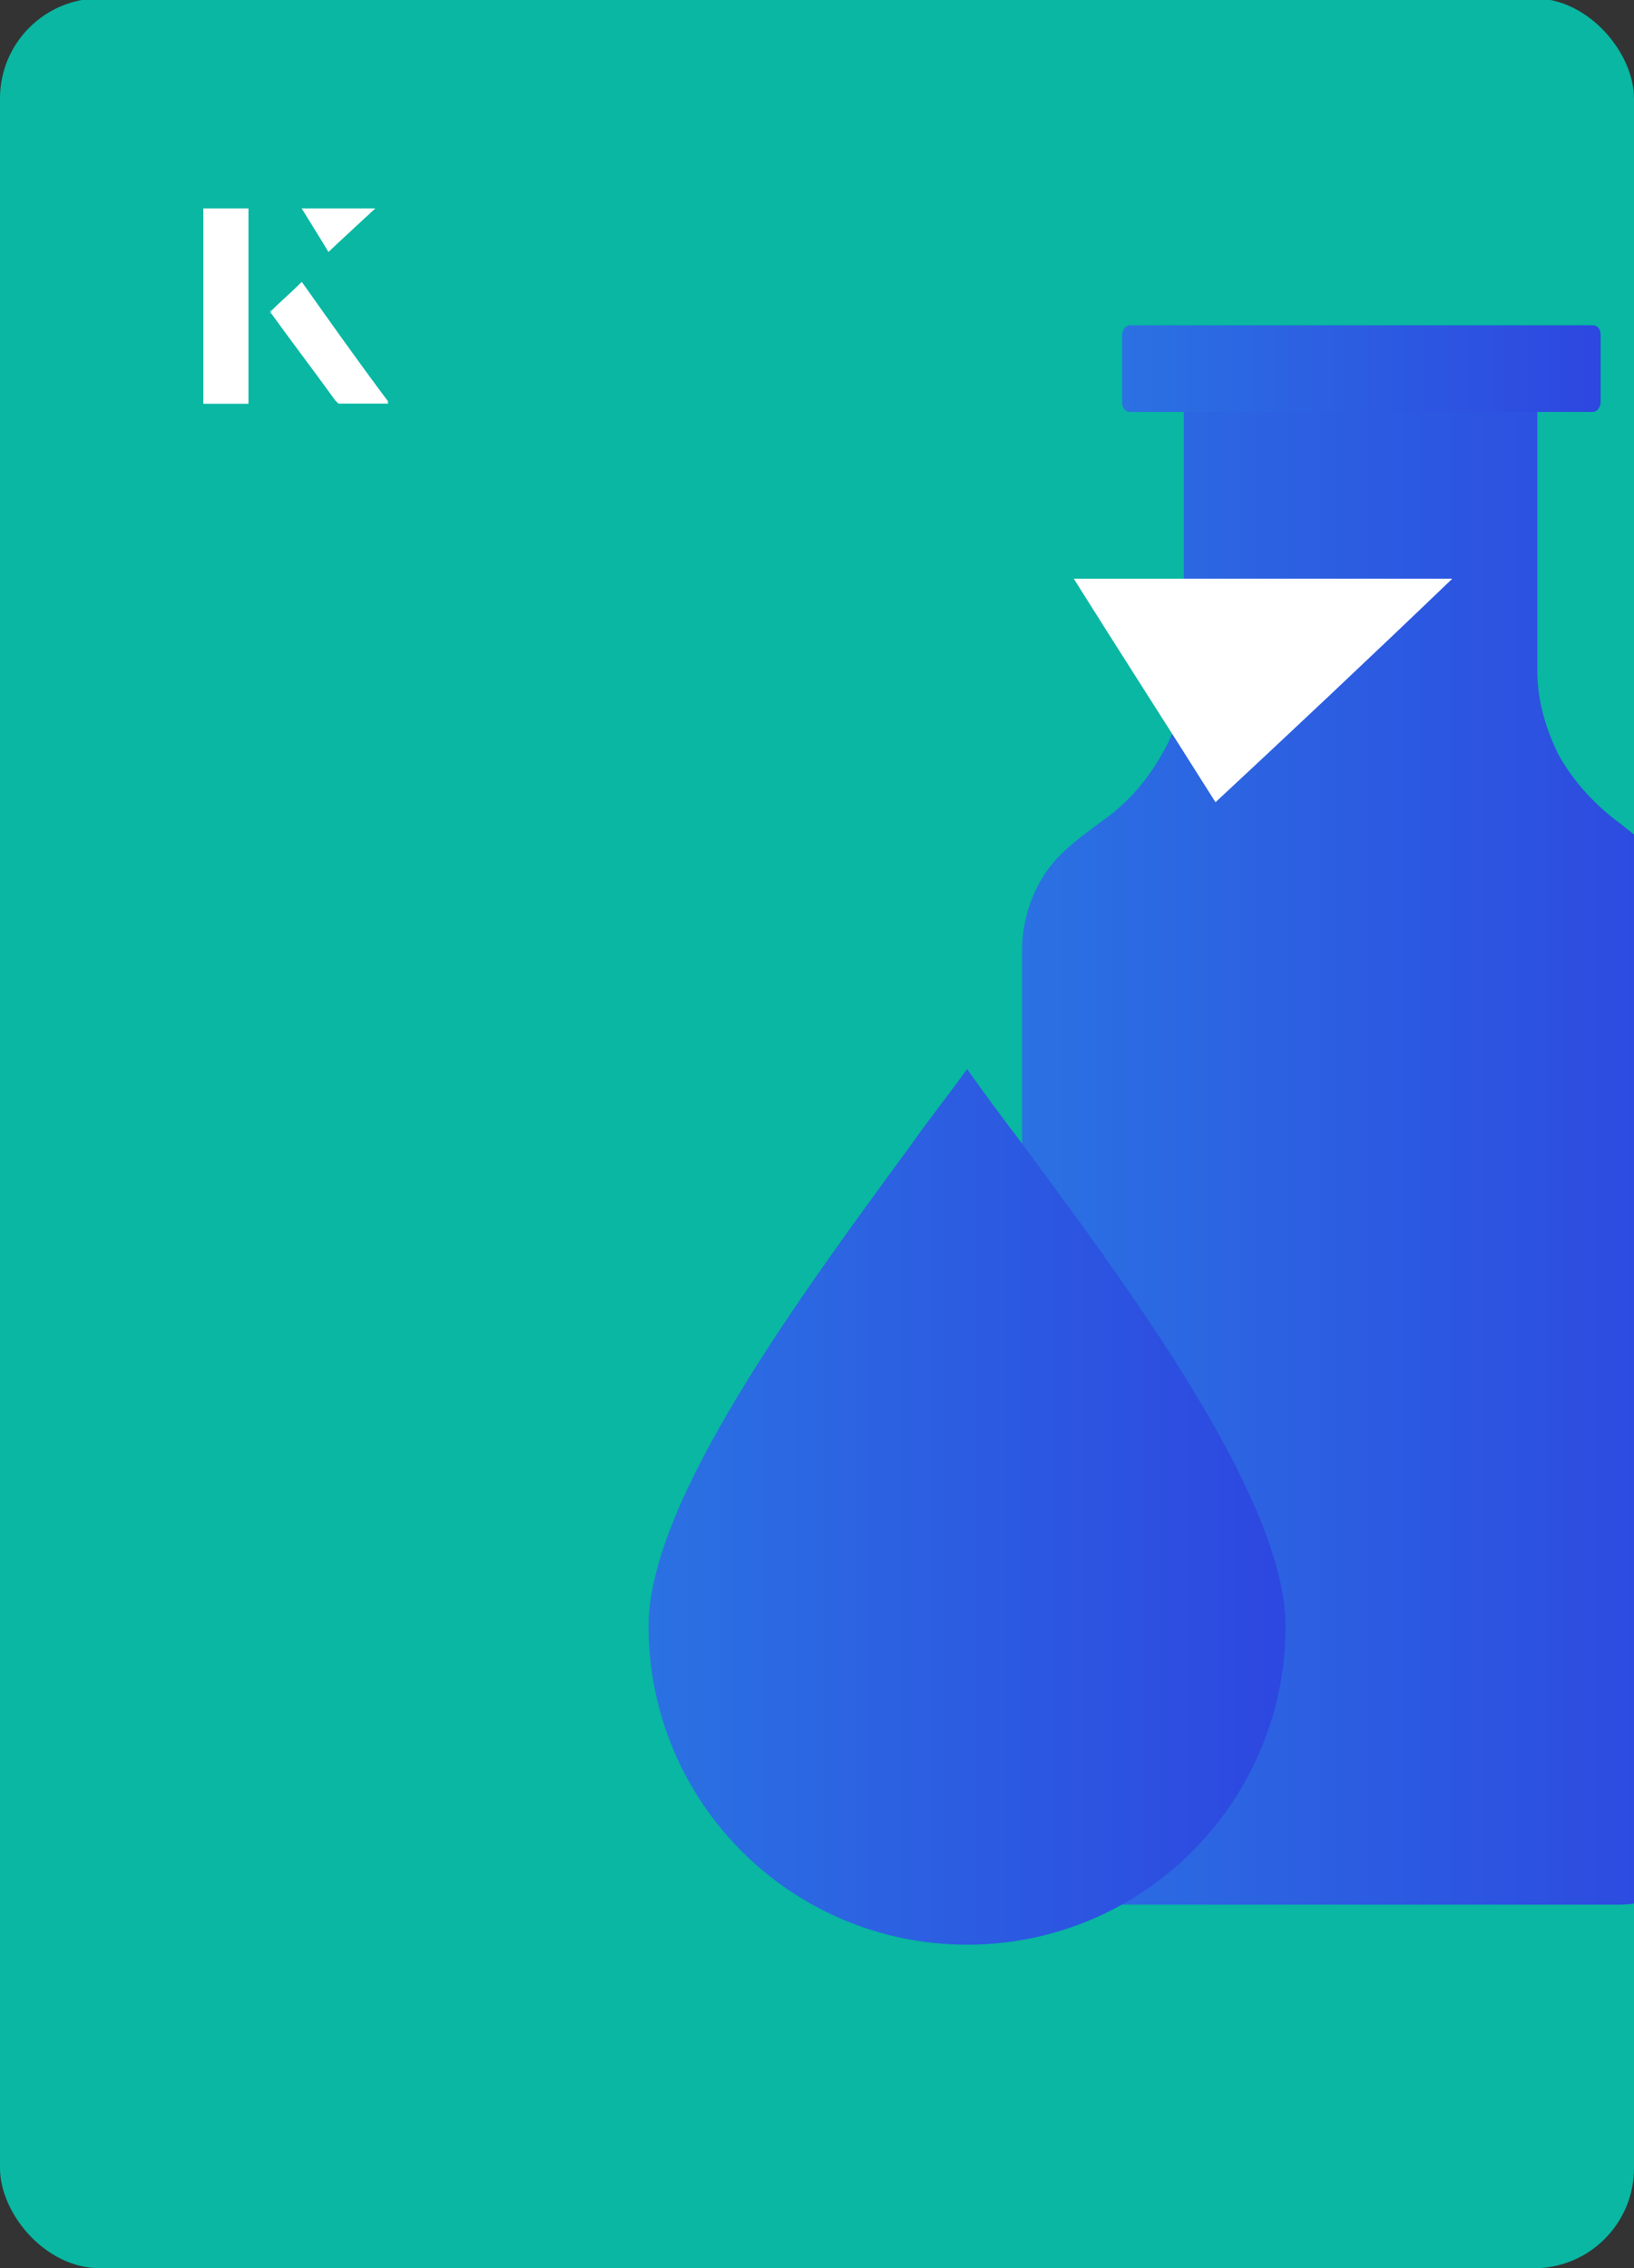
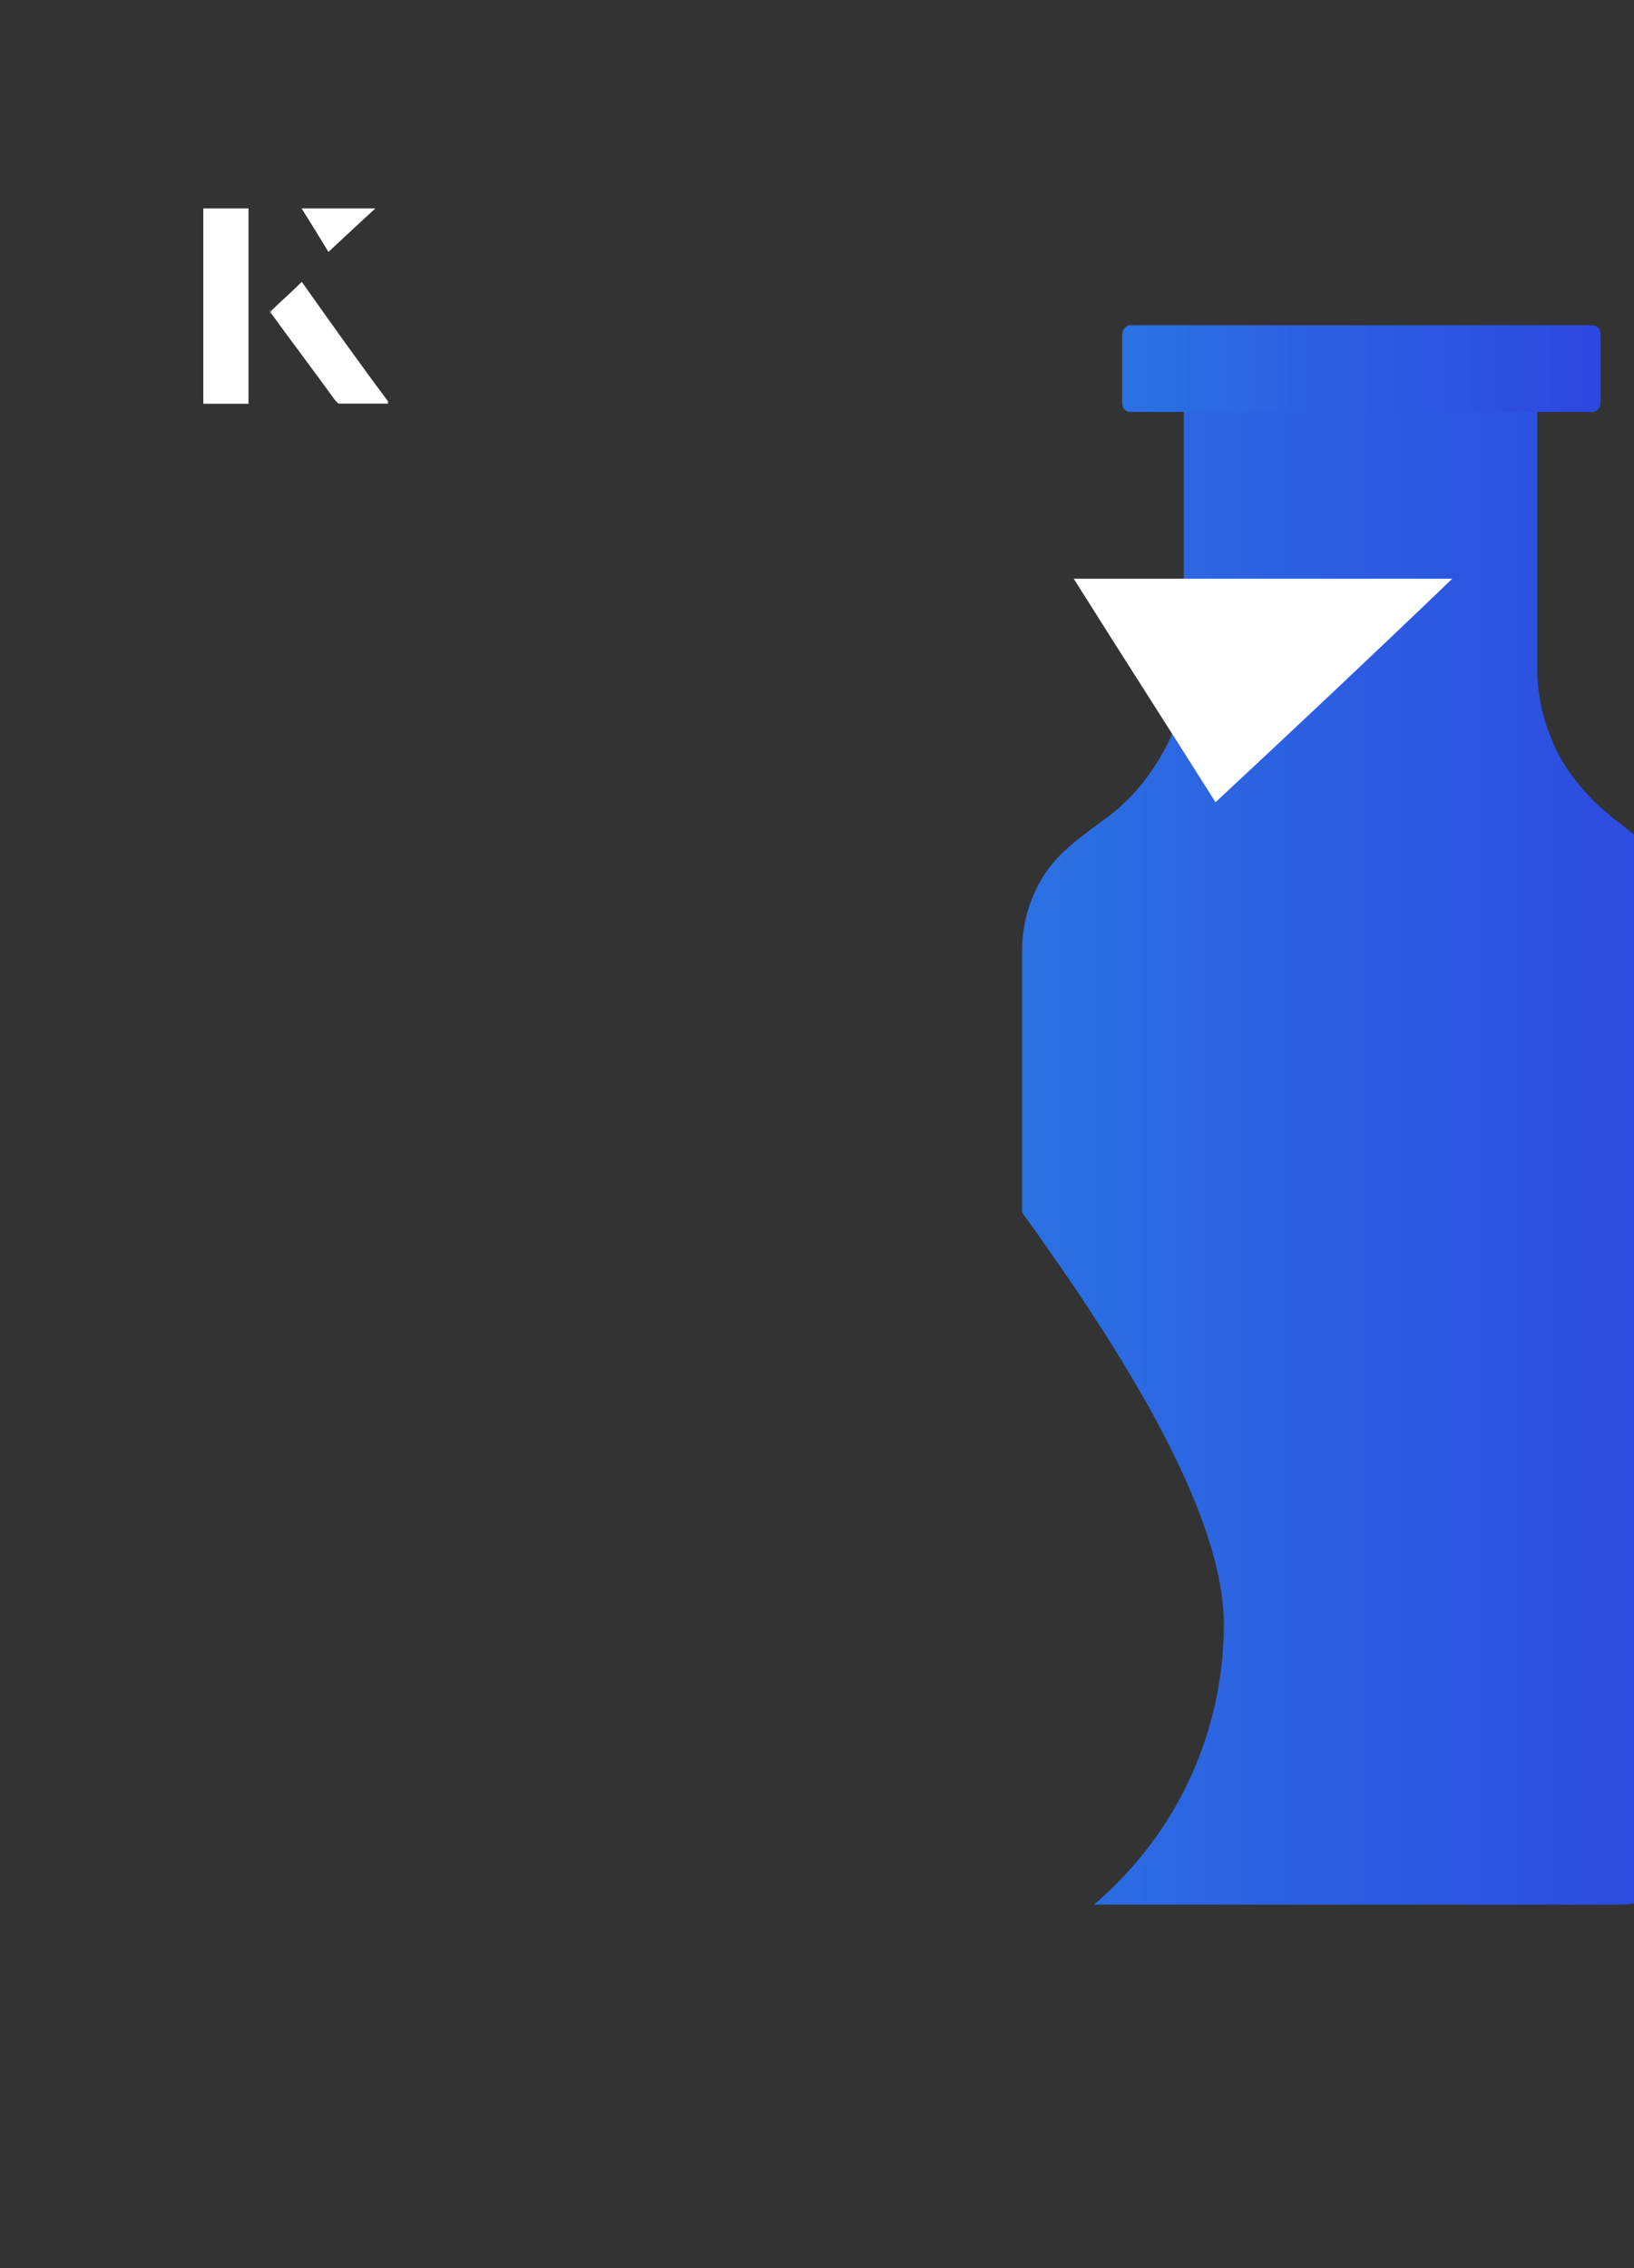
<svg xmlns="http://www.w3.org/2000/svg" xmlns:xlink="http://www.w3.org/1999/xlink" id="Layer_1" viewBox="0 0 98 136">
  <rect x="0" y="0" width="98" height="136" fill="#333333" stroke="none" />
  <defs>
    <clipPath id="clippath">
      <rect x="0" y="0" width="98" height="136.1" rx="6" ry="6" transform="translate(98 136) rotate(-180)" style="fill:none;" />
    </clipPath>
    <linearGradient id="linear-gradient" x1="61.3" y1="68.8" x2="102" y2="68.8" gradientUnits="userSpaceOnUse">
      <stop offset="0" stop-color="#2b71e2" />
      <stop offset="1" stop-color="#2d47e0" />
    </linearGradient>
    <linearGradient id="linear-gradient-2" x1="39" y1="90.3" x2="77.2" y2="90.3" xlink:href="#linear-gradient" />
    <linearGradient id="linear-gradient-3" x1="67.4" y1="22.1" x2="96" y2="22.1" xlink:href="#linear-gradient" />
  </defs>
-   <rect x="0" y="0" width="98" height="136.1" rx="6" ry="6" transform="translate(98 136) rotate(-180)" style="fill:#09b7a2;" />
  <g style="clip-path:url(#clippath);">
    <path d="M92.3,23.4h-21.3v16.7c0,1.8-.4,3.6-1.3,5.1-.9,1.6-2.1,3-3.7,4.1-1.6,1.2-2.9,2.1-3.8,3.9-.6,1.2-.9,2.5-.9,3.8v15.7c6,8.3,12.1,18,12.1,24.7,0,5.8-2.3,11.4-6.4,15.5-.4.4-.9.9-1.4,1.3.2,0,.3,0,.5,0h31c1.3,0,2.5-.4,3.5-1.2.8-.7,1.3-1.7,1.3-2.7v-53.2c0-1.3-.3-2.6-.9-3.8-1-1.8-2.3-2.7-3.8-3.9-1.5-1.1-2.8-2.5-3.7-4.1-.8-1.6-1.3-3.3-1.3-5.1v-16.7h0Z" style="fill:url(#linear-gradient);" />
-     <path d="M61.4,68.7c5.5,7.5,15.7,20.9,15.7,28.8,0,10.5-8.5,19.1-19.1,19.1-10.5,0-19.1-8.5-19.1-19.1h0c0-7.5,9.1-19.8,15.7-28.8,1.2-1.7,2.4-3.2,3.4-4.6,1,1.4,2.1,2.9,3.4,4.6Z" style="fill:url(#linear-gradient-2);" />
    <path d="M95.5,19.5h-27.7c-.3,0-.5.3-.5.6v4c0,.4.2.6.5.6h27.7c.3,0,.5-.3.5-.6v-4c0-.4-.2-.6-.5-.6Z" style="fill:url(#linear-gradient-3);" />
  </g>
  <path d="M72.9,48.1c-2.9-4.6-5.8-9.1-8.5-13.4h22.7c-5,4.8-9.9,9.4-14.2,13.4Z" style="fill:#fff;" />
  <path d="M14.9,12.5h-2.7v11.7h2.7v-11.7ZM16.2,18.7c1.3,1.8,2.6,3.5,3.9,5.3,0,0,.2.2.2.2,1,0,1.9,0,3,0-1.8-2.5-3.5-4.8-5.2-7.2-.7.6-1.3,1.2-1.9,1.8ZM19.7,15.1c.8-.8,1.8-1.7,2.8-2.6h-4.4c.5.8,1.1,1.7,1.6,2.6Z" style="fill:#fff;" />
  <path d="M14.9,12.5v11.7h-2.7v-11.7h2.7Z" style="fill:#fff;" />
  <path d="M16.2,18.7c.6-.6,1.2-1.1,1.9-1.8,1.7,2.4,3.4,4.8,5.2,7.2-1.1,0-2,0-3,0,0,0-.2,0-.2-.2-1.3-1.8-2.6-3.5-3.9-5.3Z" style="fill:#fff;" />
  <polygon points="19.7 15.1 18.1 12.5 22.5 12.5 19.7 15.1" style="fill:#fff;" />
</svg>